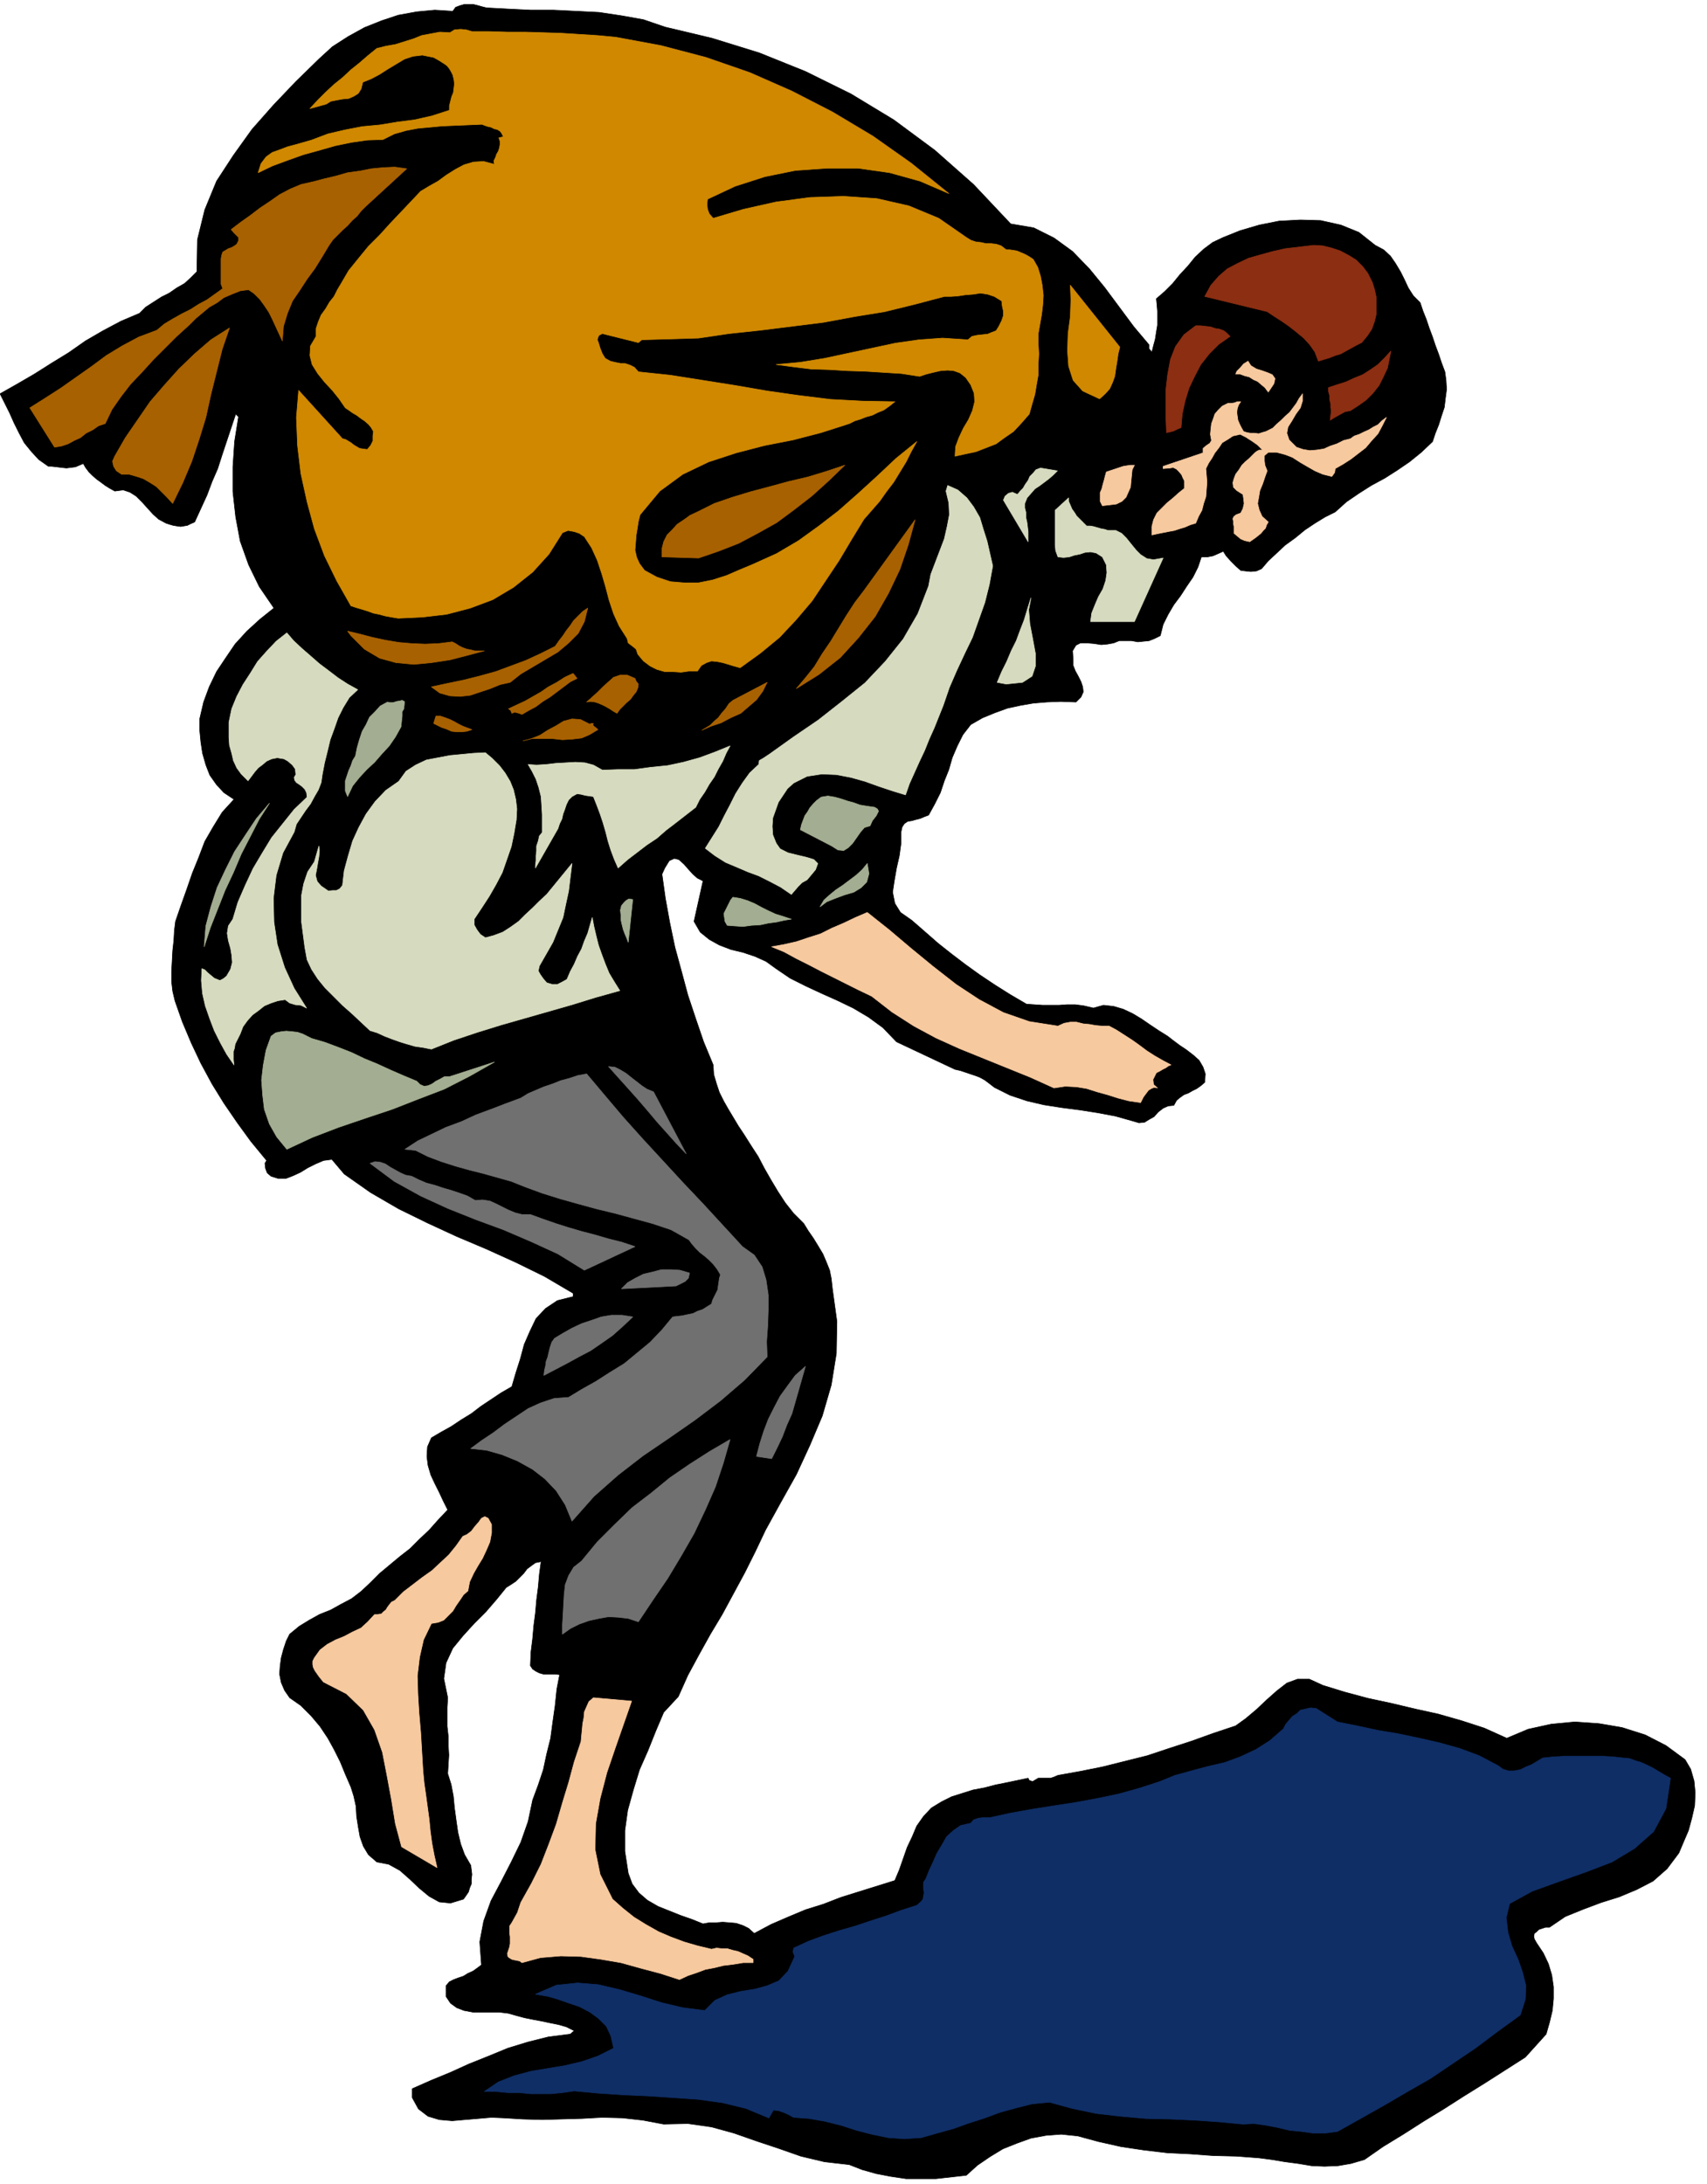
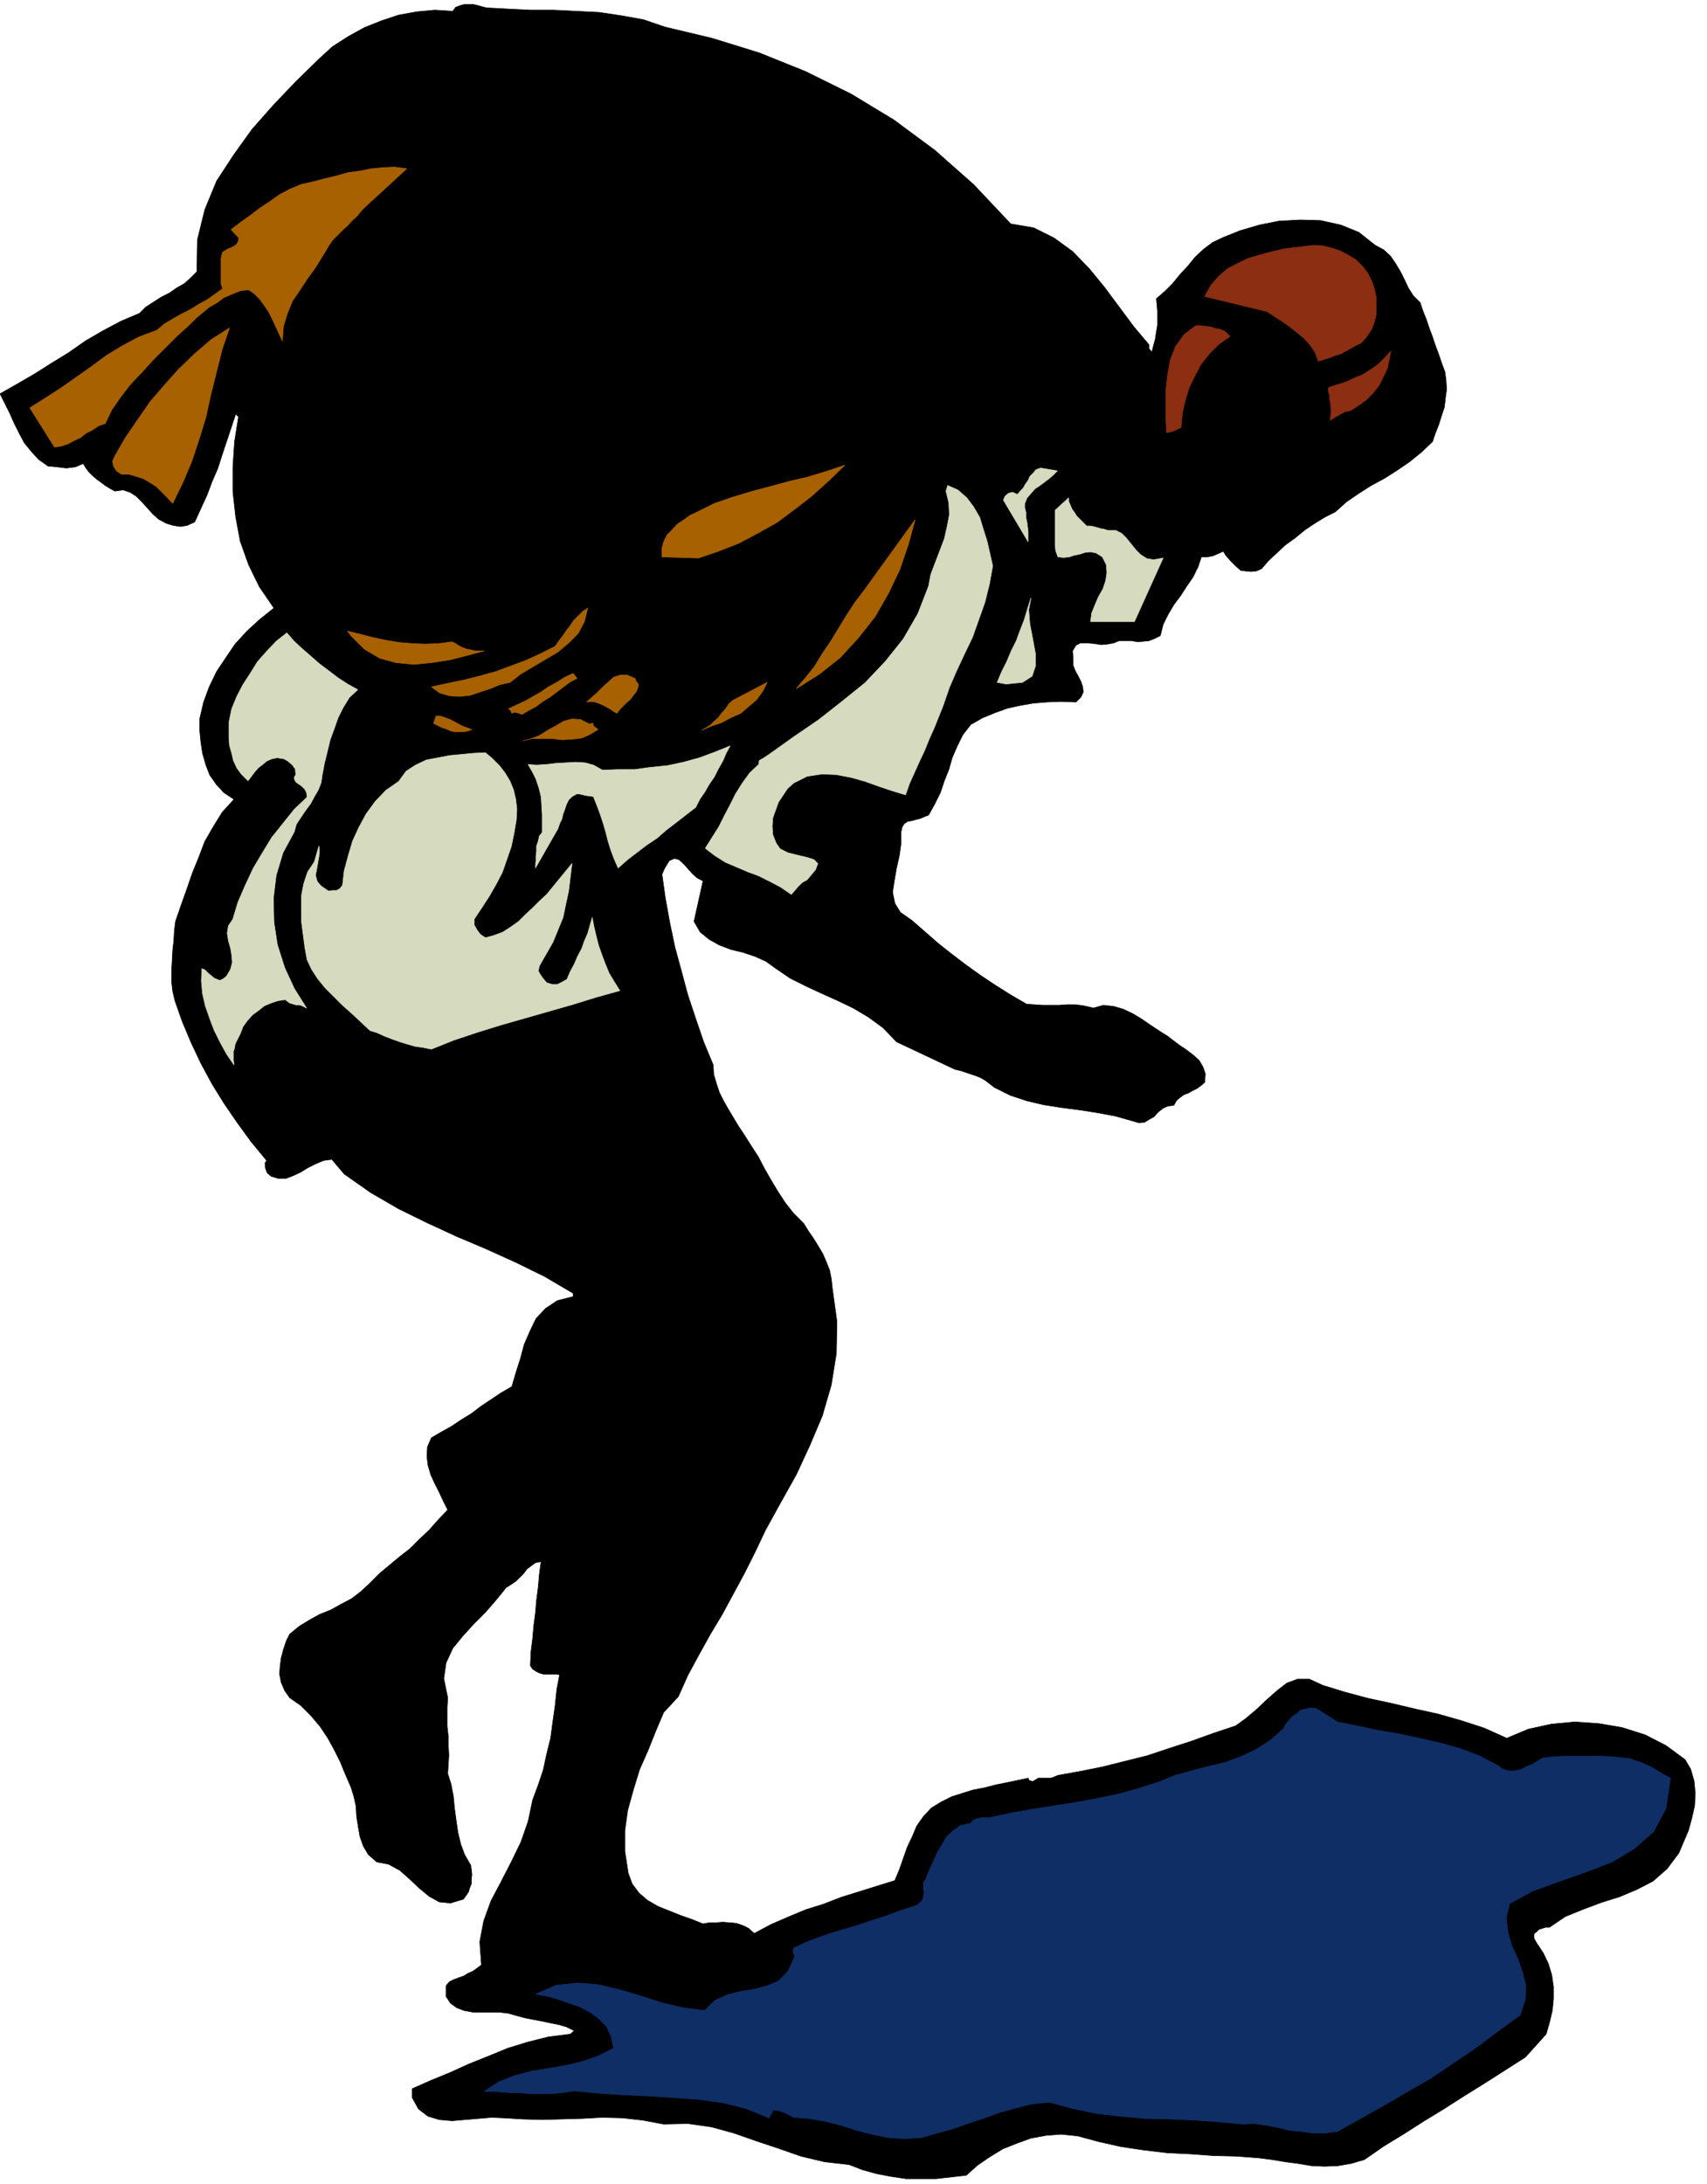
<svg xmlns="http://www.w3.org/2000/svg" fill-rule="evenodd" height="627.327" preserveAspectRatio="none" stroke-linecap="round" viewBox="0 0 3035 3882" width="490.455">
  <style>.brush0{fill:#fff}</style>
  <path style="fill:#000;stroke:#000;stroke-width:1;stroke-linejoin:round" d="m1182 48 84 20 84 26 82 33 81 40 76 46 73 54 69 61 66 70 41 7 36 18 33 24 30 31 27 33 26 35 26 35 27 32v7l5 6 3-12 3-11 2-13 2-12v-25l-1-12-1-10 15-13 14-14 13-16 14-15 13-16 15-14 16-12 19-9 30-12 34-10 35-7 38-2 36 1 36 8 32 13 29 23 15 8 12 11 9 13 9 15 7 14 7 15 9 14 12 12 5 15 6 15 5 15 6 16 5 15 6 16 5 15 6 16 2 15 1 16-2 15-2 17-5 15-5 16-6 15-5 15-20 19-21 17-22 15-22 14-24 13-22 14-22 15-20 18-18 9-18 11-18 12-17 14-18 13-15 14-15 14-12 14-9 4-10 1-10-1-8-1-9-8-8-8-9-10-5-8-9 4-9 4-5 1-5 1h-11l-6 18-9 18-11 16-11 17-12 16-10 17-9 18-5 20-10 5-10 4-10 1-10 1-11-2h-22l-10 4-11 2-11 1-13-2-12-1h-12l-8 4-6 10 1 17v9l4 10 5 9 5 10 3 9 1 9-4 9-9 9-27-1-25 1-24 2-23 4-23 5-22 8-22 9-21 12-14 18-10 20-9 21-6 21-8 20-7 21-10 20-11 20-8 3-7 3-8 2-7 2-7 1-6 4-4 6-2 9v20l-3 22-5 22-4 23-3 20 4 20 10 16 20 14 23 20 24 21 24 19 25 19 25 18 27 18 27 17 29 17 14 1 15 1h29l14-1h15l15 2 17 4 18-5 18 2 17 5 17 8 15 9 16 11 15 10 16 10 9 7 12 9 12 8 13 10 10 9 7 12 4 12-1 15-7 6-7 5-8 4-7 4-8 3-7 5-6 5-5 9-10 1-9 4-9 7-7 8-9 5-8 5-10 1-10-3-32-9-32-6-32-5-31-4-32-5-30-7-30-10-28-14-9-7-8-6-9-5-8-3-9-3-9-3-9-3-9-2-104-49-24-25-26-19-27-16-27-13-29-13-28-13-28-14-25-17-18-13-20-9-21-7-21-5-21-8-18-10-16-13-11-19 16-72-10-5-8-7-9-10-7-8-9-8-8-2-9 4-8 13-5 11 6 43 8 44 9 43 12 44 11 41 14 42 14 41 17 41 1 17 5 17 5 15 8 16 8 14 9 15 9 15 10 15 12 19 13 20 11 21 12 21 12 20 13 20 15 19 18 18 8 13 9 13 8 13 9 15 6 14 6 15 3 15 2 18 8 58-1 57-9 56-16 55-22 52-24 52-28 50-27 49-18 38-19 38-20 37-20 37-21 35-20 36-20 37-17 38-26 28-14 33-14 35-15 34-11 36-10 36-5 36v37l6 39 7 19 12 16 15 13 19 11 20 8 20 8 20 7 20 8 11-2h12l12-1 13 1 11 1 12 4 10 5 10 9 30-16 30-13 31-13 32-10 31-12 32-10 32-10 32-10 8-19 7-20 7-20 9-19 8-19 12-17 14-15 18-11 18-9 19-6 19-6 21-4 19-5 20-4 19-4 19-4 2 4 6 2 10-6h22l6-2 7-3 39-7 40-8 40-10 40-10 39-13 40-13 39-14 39-13 18-13 19-16 18-17 18-16 18-14 19-7h21l24 11 39 12 41 11 42 9 42 10 41 9 42 12 40 13 40 18 38-16 41-9 42-4 43 3 41 7 41 13 37 19 34 25 10 17 6 21 2 21-1 23-5 22-6 22-9 21-8 19-21 28-25 22-29 15-31 13-32 10-32 12-32 13-28 19h-7l-6 2-6 2-4 4-4 3-1 5 1 5 4 7 12 18 9 19 6 20 3 21v21l-2 21-5 21-6 21-37 41-36 23-36 23-37 23-36 23-36 22-36 23-36 22-33 23-24 7-23 4-24 1-23-1-24-4-23-3-24-4-23-3-40-3-41-1-41-3-41-2-42-5-40-6-40-9-37-10-29-3-27 2-27 5-25 9-25 10-23 14-22 15-20 18-27 3-27 3h-53l-27-4-26-5-25-7-23-9-44-5-42-10-40-14-39-13-40-14-40-11-42-6-43 1-37-7-36-4-36-1-36 2-36 1-35 1-35-1-33-2-22-1-23 2-24 2-23 2-23-2-20-6-17-13-11-20v-16l34-15 34-14 33-15 35-14 34-14 36-11 36-9 39-5 7-6-14-7-14-4-15-3-14-3-16-3-15-3-15-4-14-4-16-2h-47l-16-3-13-5-11-8-8-12v-19l6-7 8-4 8-3 9-3 8-5 9-4 7-5 8-6-3-41 7-37 13-36 18-34 18-35 17-35 13-37 8-38 10-27 9-27 6-28 7-28 4-30 4-28 3-29 5-26-8-1h-21l-7-2-6-3-6-4-4-6 1-24 3-24 2-23 3-23 2-23 3-23 2-23 3-22-10 2-7 5-8 6-6 8-7 7-7 7-9 6-8 5-17 21-19 22-21 21-20 22-18 22-12 26-4 28 7 34-1 17v34l2 18v16l1 17-1 16-1 17 6 19 4 21 2 21 3 22 3 21 5 21 7 19 11 19 1 8 1 8-1 8v9l-3 7-2 7-4 6-5 7-23 7-20-2-18-10-17-14-18-17-17-15-20-11-21-4-15-13-9-15-6-17-3-17-3-19-1-18-4-18-5-16-10-23-9-22-11-22-11-20-14-21-16-19-18-18-20-14-9-13-6-14-3-15 1-14 2-15 4-15 5-15 6-12 17-14 18-11 18-10 20-8 18-10 19-10 17-13 16-15 17-17 18-15 18-15 18-14 17-17 17-16 16-18 17-18-8-16-7-15-8-16-7-15-5-17-2-16 1-17 7-16 17-10 18-10 18-12 18-11 17-13 18-12 18-12 19-11 7-24 8-25 7-26 10-23 11-23 17-18 21-14 28-7v-6l-51-30-51-25-53-24-52-22-52-24-51-25-50-29-47-33-22-26-15 2-14 6-14 7-13 8-13 6-13 5h-13l-13-4-7-6-3-8-1-9 3-5-28-34-24-33-24-35-21-34-20-37-17-36-16-38-13-37-4-17-2-17v-18l1-18 1-19 2-18 1-18 2-16 10-29 10-28 10-29 11-27 11-29 15-26 16-26 21-23-18-12-13-14-12-17-7-18-6-21-3-20-2-21v-20l7-30 10-27 13-27 16-24 17-25 21-23 23-21 25-20-26-38-19-39-15-42-8-43-5-45v-44l3-45 7-44-5-5-8 24-8 24-8 24-8 25-10 23-9 24-11 24-11 24-7 3-6 3-6 1-6 1-7-1-6-1-7-2-6-2-13-7-10-9-10-11-9-10-11-11-11-7-12-4-15 2-9-5-8-5-8-6-7-5-8-7-6-6-6-8-4-7-7 3-7 3-8 1-8 1-9-1-8-1-9-1h-6l-17-12-13-14-13-16-9-17-9-18-8-18-9-18-8-16 30-17 31-18 30-19 31-19 30-21 31-18 32-17 33-14 11-11 14-9 14-9 14-7 13-9 14-8 11-10 11-11 1-57 13-53 21-51 30-46 33-46 38-43 40-42 41-40 24-22 28-18 29-16 30-12 30-10 33-6 32-3 32 2 5-7 8-3 7-2h17l8 2 7 2 8 2 38 2 40 2h41l41 2 40 2 40 6 39 7 38 13z" />
-   <path d="m1094 66 81 15 80 21 78 27 75 33 72 37 72 43 68 48 67 54-51-22-54-15-56-8h-55l-57 4-54 11-53 17-49 23-1 9 1 9 3 8 7 8 54-16 58-13 60-8 60-2 59 4 57 13 53 22 49 34 8 5 9 3 9 1 9 2h9l9 1 9 3 9 7h6l7 1 6 1 7 3 5 2 6 3 5 3 6 4 8 14 5 16 3 16 2 18-1 17-2 17-3 17-3 17v18l1 18-1 18v19l-3 17-3 18-5 17-5 18-14 16-14 15-16 11-15 11-18 7-18 7-19 4-18 4 1-17 6-16 8-17 9-15 7-16 4-16-1-15-6-15-9-13-10-8-11-4-11-1-13 1-13 3-12 3-12 4-32-5-32-2-32-2-32-1-33-2-32-1-32-4-30-4 43-4 43-7 42-9 42-9 42-9 42-6 42-3 45 3 7-6 9-2 9-1 10-1 7-3 8-3 5-8 5-10 3-9v-8l-2-9-1-9-13-8-12-4-13-2-12 2-14 1-13 2-13 1h-12l-53 14-53 13-55 9-54 10-56 7-56 7-56 6-54 8-101 3-6 5-64-16-6 3-2 4-1 4 2 5 3 10 4 10 5 8 9 5 8 2 10 2h8l9 3 8 4 7 8 57 6 57 9 57 9 58 10 56 8 57 7 57 3 57 1-10 8-10 7-10 4-10 5-11 3-10 4-10 3-10 5-50 16-50 13-51 10-50 13-49 16-46 22-41 30-35 42-3 12-2 13-2 12-1 14-1 12 3 13 5 11 9 12 22 12 24 8 24 2h26l25-5 25-8 23-10 24-10 42-19 39-23 36-26 35-27 34-30 34-31 34-32 37-30-10 18-9 18-11 18-11 18-13 17-12 17-14 16-14 16-22 36-22 37-24 36-24 36-28 33-30 32-34 28-36 26-11-3-10-3-10-3-10-2-10-1-9 3-9 5-7 10h-15l-14 2-15-1h-14l-14-4-12-6-12-9-10-12-3-9-6-5-8-6-2-8-14-22-10-22-8-24-6-23-7-24-8-24-10-22-13-20-9-6-9-3-11-2-10 4-24 38-29 32-34 27-37 22-40 15-42 11-43 5-43 2-12-2-11-2-11-3-10-2-11-4-10-3-10-3-9-3-25-44-22-45-18-48-13-48-11-50-6-50-2-50 4-48 78 86 5 1 5 3 5 3 5 4 5 3 5 3 6 1 8 1 6-7 4-8v-9l1-8-4-7-5-6-7-6-6-4-8-6-7-4-7-5-6-4-11-16-12-15-14-15-12-15-10-16-4-16 1-17 10-17v-14l4-12 5-12 8-11 7-12 8-10 6-12 6-10 14-24 17-21 18-22 20-20 19-21 19-20 18-19 17-18 15-9 16-9 15-11 16-10 15-8 17-5 18-1 19 5-1-6 3-6 2-6 3-5 2-6 1-6v-6l-2-6 4-1 4-1-3-6-3-4-5-3-5-1-6-3-5-1-6-2-5-2-24 1-24 1-23 1-21 2-22 2-21 4-21 6-20 10-28 1-28 4-29 6-28 8-29 8-28 10-27 10-25 12 5-16 9-12 11-8 14-5 13-5 15-4 14-4 14-4 29-11 30-7 31-6 32-3 30-5 31-4 31-7 31-10v-8l2-8 2-8 3-7 1-8 1-8-1-8-2-8-3-6-3-5-4-5-4-3-11-7-9-5-20-4-17 2-15 5-15 9-15 9-14 9-15 8-15 6-3 12-5 8-8 5-9 4-11 1-11 2-10 2-8 5-29 8 14-15 14-14 15-14 15-12 15-14 15-12 15-13 16-13 16-4 17-3 16-5 16-5 15-6 16-3 16-3 18 1 8-5 11-1 10 1 10 3h31l32 1h32l33 1 31 1 32 2 32 2 32 3zm897 551-3 12-2 14-2 12-2 14-4 11-5 11-8 9-10 9-30-14-17-19-8-25-2-27 1-31 4-30 1-30-1-26 88 110z" style="stroke:#cf8800;stroke-width:1;stroke-linejoin:round;fill:#cf8800" />
  <path d="m2440 502 4 13 3 14v29l-3 13-5 14-8 12-10 12-10 5-9 5-9 5-9 5-10 3-10 4-10 3-10 3-6-16-9-13-11-12-12-10-14-11-13-9-14-9-12-8-111-27 11-20 14-16 15-13 19-10 19-9 21-6 22-6 22-5 51-6 16 1 16 4 15 5 15 8 13 8 12 12 9 12 8 16zm-253 96-20 14-17 17-15 19-11 21-10 21-7 23-5 23-2 24-7 3-6 3-7 2-6 1-1-24v-53l3-26 5-27 9-23 15-21 21-16h8l9 1 9 1 9 3 7 1 8 3 5 4 6 6zm214 132-10 2-9 5-9 5-8 5 1-9 1-7-1-7v-6l-2-8v-7l-2-7v-7l15-5 16-5 15-7 15-6 14-9 13-9 12-12 11-12-3 15-3 15-7 15-8 16-11 14-12 12-14 10-14 9z" style="stroke:#8c2e12;stroke-width:1;stroke-linejoin:round;fill:#8c2e12" />
-   <path d="m2255 697-6-8-6-5-7-6-7-3-8-5-8-2-8-3h-8l2-5 6-6 6-7 8-5 5 8 10 6 10 3 11 4 7 3 5 7-2 9-10 15zm-238 130-4 8-1 10-1 10-1 11-4 9-4 9-7 7-10 5-25 3-4-8v-15l3-7 2-8 2-7 2-8 2-7 6-2 6-2 6-2 6-2 6-2 6-1 7-1h7zm288-32 12 4 12 2 12-1 13-2 11-5 12-4 12-6 12-3 7-5 9-3 8-4 9-4 8-5 8-4 7-7 8-6-7 14-8 15-11 12-11 13-13 10-13 10-14 9-14 8-1 7-5 7-16-4-14-6-14-8-12-7-14-9-13-5-15-4h-15l-7 6v9l1 8 4 10-4 11-4 12-5 12-2 12-2 11 3 12 5 11 11 10-3 5-2 6-4 4-4 5-10 8-10 7-9-2-7-3-6-5-6-5v-12l-1-5v-4l-1-5 2-4 4-3 8-3 4-8 2-9-1-9-1-7-11-7-6-6-1-8 2-7 3-8 6-8 5-8 6-6 7-6 7-7 3-3 4-3 4-2h6l-9-9-10-7-11-7-10-5-13 3-9 6-10 6-6 9-7 9-5 9-6 9-5 10 1 12 1 12-1 13-1 13-4 12-3 12-6 11-5 12-10 3-9 4-10 3-9 3-11 2-10 2-10 2-9 2v-15l3-12 6-12 9-9 9-9 11-9 10-9 10-8v-13l-3-6-2-5-5-6-4-4-6-3-6 1-12 1v-4l71-24v-8l6-5 6-4 3-5-2-11 1-10 1-9 3-8 3-9 6-7 7-7 10-5h6l6-1 5-2h6l-4 6-2 6-1 7 1 7 1 7 3 7 3 6 4 7 6 2 6 1h7l8 1 6-2 7-2 6-3 6-3 7-7 8-7 7-7 8-7 6-8 6-8 5-9 6-8v12l-4 13-8 11-7 12-7 11-2 11 4 12 13 13zm-424 1029 11-5 11-2h11l12 3 11 1 11 2 12 1h12l13 7 14 9 14 9 14 10 12 9 14 9 14 8 15 8-5 2-4 3-6 3-5 3-6 3-3 6-3 6 1 9 7 6-6-1-5 2-5 3-3 4-6 8-5 10-21-3-19-5-19-6-18-5-19-6-18-3-20-1-20 3-42-19-42-17-42-17-42-17-42-19-39-21-39-25-36-28-23-11-22-11-22-11-22-11-23-12-22-11-22-12-22-9 22-4 22-5 21-7 22-7 20-10 21-9 21-10 21-9 39 31 39 33 39 32 41 32 41 27 43 23 46 16 51 8zm-758 1200-14 40-15 43-15 44-12 46-8 45-1 46 9 44 22 44 18 16 20 16 21 13 23 13 21 9 24 9 24 7 25 6 9-2 9 1h10l10 3 9 2 9 4 9 4 9 6v6h-18l-18 3-17 2-16 4-16 3-16 6-15 5-15 7-34-11-34-9-36-10-35-6-36-5-36-1-36 3-33 9-4-3-5-1-5-1-4-1-5-3-2-2-1-5 2-6 2-6 1-6v-12l-1-7v-12l4-6 5-9 5-9 3-9 3-9 19-34 17-34 14-36 13-35 11-38 11-36 10-37 12-36 1-11 1-10 1-11 2-10 1-11 4-9 4-9 8-7 68 6zm-249-314v15l-3 16-6 14-7 15-8 13-8 14-7 15-3 16-8 7-6 9-7 10-6 10-8 8-8 8-10 4-12 2-14 29-7 31-4 33 1 33 2 33 3 35 2 34 2 34 2 21 3 21 3 22 3 22 2 21 3 22 4 21 5 22-63-37-11-41-7-43-8-43-8-41-14-40-20-35-30-29-41-21-8-10-7-10-3-6-1-5v-6l3-6 10-14 13-10 15-8 15-6 15-8 15-7 12-11 12-13h6l6-1 4-4 4-3 3-5 3-4 4-5 6-3 15-15 17-13 17-13 17-12 15-14 15-14 13-16 12-17 7-3 8-6 6-8 7-8 5-7 6-3 6 3 6 11z" style="stroke:#f7c99e;stroke-width:1;stroke-linejoin:round;fill:#f7c99e" />
  <path d="m1880 837-7 7-8 7-8 6-8 6-9 6-7 8-7 8-4 10v8l2 8v9l2 9 1 8 1 8v18l-44-74 3-7 6-5 7-2 9 4 5-6 5-5 4-7 5-7 3-7 6-6 5-6 8-3 30 5zm-91 379-16-3 8-19 9-18 8-19 9-18 7-19 7-18 6-20 6-19-4 21 2 25 5 26 5 27v22l-6 18-17 11-29 3zm-24-210-6 33-8 32-11 31-11 31-14 29-14 30-13 30-11 32-8 20-8 20-9 20-8 20-9 19-9 20-9 20-7 20-23-7-24-8-25-9-25-7-26-5-26-1-26 4-24 12-11 10-8 12-8 12-5 14-5 14-1 15 1 15 6 15 7 10 14 7 16 4 17 4 13 4 7 7-4 11-15 18-9 5-7 7-6 7-6 7-19-13-19-10-20-10-19-7-21-9-19-8-19-12-17-13 12-19 12-19 10-20 10-19 10-20 12-19 13-18 16-15 1-7 7-4 6-4 6-4 42-30 44-30 42-33 41-33 36-38 32-40 26-45 19-49 4-21 8-21 8-21 8-21 5-22 4-21-1-21-5-21 3-10 18 8 16 14 12 16 11 19 6 20 7 22 5 22 5 22zm-528 429-18 14-18 14-17 13-16 14-18 12-17 13-17 13-17 15-7-16-6-16-5-16-4-16-5-17-5-15-6-16-6-15-7-1-7-1-8-2-7-1-9 5-6 6-4 8-3 9-3 8-2 9-4 8-3 9-40 70v-6l1-7v-9l1-8v-9l3-9 2-9 5-6v-32l-1-17-1-15-4-16-5-15-7-14-7-12 15 1 17-1 17-2 18-1 17-1 17 1 15 4 16 9 27-1h30l29-4 30-3 28-6 29-8 27-10 27-11-7 13-6 14-8 14-7 14-9 13-8 14-9 13-7 14zm-319 22-4 24-5 24-8 23-8 23-11 21-12 21-13 20-14 21v10l5 9 6 8 9 6 15-4 16-6 14-9 14-10 12-12 13-12 12-12 13-12 45-55-3 24-3 25-5 23-5 24-9 22-9 22-12 21-12 21-2 9 4 7 5 7 6 7 10 3h9l8-4 9-5 6-14 7-13 6-14 7-13 5-14 6-14 4-14 4-14 3 16 4 17 4 16 6 17 6 16 7 17 9 15 10 16-43 12-42 13-42 12-42 12-42 12-42 13-42 14-40 16-15-3-14-2-14-4-13-4-14-5-13-5-13-6-13-4-16-15-16-15-17-15-15-15-16-16-13-16-11-17-8-17-4-22-3-23-3-23v-46l4-21 7-21 12-18 8-28 1 8-1 11-2 11-2 12-2 10 3 11 7 8 13 9 7-1h7l6-3 5-6 3-26 7-26 8-27 11-24 13-24 16-22 19-20 23-16 13-18 17-11 19-9 21-4 21-4 21-2 21-2 21-1 12 10 13 13 10 13 9 15 6 15 4 17 2 17-1 19zm-282-231-15 14-11 18-9 18-7 20-7 19-5 21-5 20-4 21-2 14-5 13-7 12-7 13-9 12-8 12-8 12-4 14-20 37-12 40-5 41 1 42 6 40 13 41 17 37 22 35-10-5-10-1-10-3-8-6-13 2-12 4-12 5-10 8-11 8-9 10-8 11-5 13-3 6-3 6-3 6-1 7-2 6v15l1 9-13-19-11-20-11-22-8-21-8-23-5-22-2-23 1-21 5 2 5 5 6 5 6 5 5 2 5 2 6-3 6-5 7-12 3-12-1-13-2-12-4-14-2-13 2-13 8-12 9-30 13-30 14-30 16-27 17-28 20-25 20-25 23-22-1-8-3-6-5-5-4-3-6-4-3-4-1-5 3-5-1-10-5-7-8-7-7-4-12-2-10 2-9 4-7 6-8 6-6 7-6 8-6 8-12-12-8-11-6-13-3-13-4-14-1-14v-27l5-24 9-22 11-21 13-20 13-21 16-18 17-18 19-15 12 14 15 14 15 13 16 14 16 12 17 13 17 11 18 10zm1296-291h6l6 1 7 2 7 2 6 1 6 2h14l10 5 9 9 8 10 9 11 8 8 11 7 12 2 17-3-51 113h-78l2-15 6-15 6-14 8-14 5-15 2-14-1-14-7-14-11-7-10-2-10 1-9 3-10 2-9 3-10 1-10-1-4-11-1-10v-62l24-22v6l3 7 3 7 5 7 3 5 6 6 6 6 6 6z" style="stroke:#d6dbbf;stroke-width:1;stroke-linejoin:round;fill:#d6dbbf" />
  <path d="m1045 1081-6 24-11 21-17 17-19 16-22 13-22 13-22 13-19 15-18 4-17 7-18 6-18 6-18 2-18-1-18-5-15-11 28-6 29-6 28-7 29-8 27-10 27-10 26-12 26-13 7-10 7-9 6-9 7-9 6-9 8-8 8-8 9-6zm-241 60 6 3 6 4 6 3 8 3 6 1 8 2h17l-30 8-31 8-33 5-31 3-32-3-29-8-27-16-24-24-6-8 21 5 23 6 23 5 24 4 23 2 24 1 24-1 24-3zm222 65-12 6-12 9-12 9-12 9-13 8-12 9-13 7-12 7-5-2-4-1-4-1-5 2-2-5-4-3 15-7 15-7 14-8 14-8 13-9 15-8 14-9 15-7 7 9zm109 10-1 7-3 7-5 6-5 7-7 6-6 6-6 6-5 7-7-4-6-4-7-4-6-3-7-3-6-2-8-1-7 1 9-8 10-9 10-10 10-9 9-8 12-4h12l14 6 2 5 4 5zm113 82 7-4 8-5 7-7 7-6 6-8 7-8 6-9 7-6 61-32-8 16-11 15-14 12-14 12-18 8-17 9-18 6-16 7zm-409-1-9 3-9 1h-9l-9-1-9-4-9-3-8-4-6-3 4-13h8l9 3 8 3 8 4 7 4 8 4 8 3 8 3zm211-9v-2h5l-1 3 3 3 3 2 3 3-15 9-14 6-17 2-17 1-18-2h-36l-16 4 15-4 15-6 14-9 15-8 13-8 15-4 15 1 18 9zm452-461-29 28-30 27-31 24-31 23-34 19-34 18-36 14-35 12-65-2v-15l3-12 6-12 9-9 9-10 12-8 11-8 13-6 30-15 32-11 33-10 34-9 33-9 34-8 33-10 33-11zM650 367l-8 8-7 9-9 8-8 9-9 8-8 8-9 9-7 10-12 20-13 21-14 19-13 20-13 19-9 22-7 23-2 26-6-13-6-13-6-13-6-12-8-12-8-11-10-10-10-7-15 2-15 6-14 6-12 9-14 8-12 10-12 10-12 12-22 20-21 21-21 21-20 22-20 21-17 22-16 23-12 25-12 4-10 7-12 6-10 8-11 5-11 6-12 4-12 2-44-70 27-17 28-18 27-19 27-19 27-20 28-17 30-16 32-12 13-11 15-9 16-9 16-8 14-9 15-8 14-10 14-10-3-8v-45l1-6 2-6 5-3 5-3 6-2 5-3 4-3 3-6v-6l-8-8-5-6 17-13 17-12 17-13 18-12 17-12 19-10 19-8 22-5 19-5 21-5 21-6 22-3 20-4 21-2 21-1 21 3-73 67zM408 583l-13 38-10 40-10 40-9 41-12 39-13 39-16 38-18 37-10-11-9-9-10-10-11-7-12-7-12-4-14-4h-13l-9-6-5-8-2-9 4-9 19-33 22-32 22-32 25-29 26-29 28-27 29-25 33-21zm1008 641 16-19 16-20 14-23 15-22 14-23 14-23 15-23 16-21 91-126-12 44-15 44-20 42-24 42-30 38-32 35-38 30-40 25z" style="stroke:#a86100;stroke-width:1;stroke-linejoin:round;fill:#a86100" />
-   <path d="m1555 1435 5 3 2 4-2 4-2 4-7 9-4 9-10 3-7 8-7 10-7 10-8 8-8 5-10-1-11-7-56-29 2-9 3-8 3-8 5-7 4-7 6-7 6-6 8-6 12-2 12 2 11 3 12 4 11 3 11 4 12 2 14 2zm-97 177 7-12 10-9 11-9 12-8 12-9 12-9 11-10 9-11 3 18-4 15-10 10-13 8-17 5-16 6-15 6-12 9zm-51 22-13 2-13 3-15 2-14 3-16 1-15 2-15-1-13-1-4-7-1-7-1-7 3-6 3-6 3-6 3-6 4-5 13 2 13 4 12 5 13 7 12 6 13 6 13 4 15 5zm-290 41-3-8-3-7-3-8-2-8-2-9v-8l-1-9 2-8 4-5 4-4 5-3 7 1-8 76zm-376 247 6 6 7 3 7-1 7-3 7-5 8-4 7-4h9l80-26-44 25-45 23-47 18-46 18-48 16-47 16-47 18-45 21-18-22-13-23-9-26-3-25-2-27 3-26 5-27 9-25 8-6 10-2 9-1 11 1 9 1 9 3 8 4 8 4 24 7 24 9 23 9 23 11 22 9 24 11 23 10 24 10zm-23-662-3 5v8l-1 9-1 10-10 18-11 16-13 14-13 15-14 13-13 14-12 15-9 19-4-10v-18l3-9 3-9 4-9 3-9 5-8 3-15 4-14 5-15 7-12 6-13 10-10 9-10 13-7 4 1h6l6-2 6-1 4-1 4 2v4l-1 9zm-355 423 3-37 9-34 11-34 15-32 16-32 19-29 20-30 23-27-18 28-16 31-16 31-14 33-15 32-13 33-13 33-11 34z" style="stroke:#a3ad91;stroke-width:1;stroke-linejoin:round;fill:#a3ad91" />
-   <path d="m1043 1909 32 38 33 39 35 39 36 39 35 38 36 38 35 38 35 38 21 15 14 21 7 23 4 27v27l-1 28-2 28 1 27-40 41-43 37-45 34-46 32-47 32-44 34-43 38-39 44-12-29-16-25-20-21-22-17-27-15-27-11-28-8-28-3 19-14 21-14 20-15 21-14 21-14 22-10 24-8 26-2 23-14 25-14 25-16 26-16 23-19 23-19 21-22 19-23 8-1 9-1 9-2 10-2 8-4 9-3 8-5 8-5 2-7 3-6 3-6 3-6 1-7 1-7 1-7 2-6-6-10-7-9-8-8-7-6-9-7-7-7-7-8-5-7-32-18-33-11-33-9-33-9-33-8-33-9-32-9-32-10-30-11-25-10-25-7-25-7-24-6-25-7-25-8-24-9-22-11-19-2 23-15 25-12 25-12 27-10 26-12 27-10 26-10 27-10 13-8 14-6 14-6 15-5 15-6 15-4 15-5 16-3zm-198 225 13-1 13 2 11 5 12 6 10 5 12 5 12 3h15l22 8 23 8 22 7 24 7 23 6 24 7 24 6 24 8-90 42-47-29-48-22-49-21-49-18-50-20-48-22-47-26-43-32 9-3 9 1 9 3 9 6 9 5 9 5 9 4 11 2 12 6 14 6 15 4 15 5 14 4 15 5 14 5 14 8zm381 129-2 9-6 6-8 4-8 4-97 5 11-11 14-8 14-7 17-4 15-4h17l16 1 17 5zm-101 78-18 17-18 16-20 14-19 13-21 11-20 11-21 11-21 11 1-9 2-8 1-8 3-8 2-9 2-8 3-9 5-7 15-9 16-9 17-8 18-6 17-6 18-3h19l19 3zm247 252-27-4 6-23 7-22 8-21 10-20 11-21 13-18 14-19 18-16-6 21-6 21-6 21-6 21-9 20-8 21-9 19-10 20zm-237 290-18-6-17-2-18-1-17 3-18 4-17 6-16 8-14 10v-17l1-17 1-18 1-18 2-18 6-16 9-15 14-11 28-34 31-31 31-30 34-26 33-27 35-24 36-23 36-21-12 42-14 42-18 41-20 42-23 40-24 40-26 38-26 39zm27-942 58 110-18-19-17-19-17-19-16-19-18-21-17-19-18-20-17-19 11 1 10 5 10 6 10 8 9 7 9 7 9 6 12 5z" style="stroke:#707070;stroke-width:1;stroke-linejoin:round;fill:#707070" />
  <path style="stroke:#0f2e66;stroke-width:1;stroke-linejoin:round;fill:#0f2e66" d="m2378 3061 35 7 37 8 36 6 38 8 35 8 36 10 35 13 34 18 8 6 10 3h10l11-2 10-5 10-4 10-6 10-6 19-2 19-1h70l17 1 18 2 11 1 11 4 10 3 11 5 10 5 10 6 10 6 11 6-8 54-22 41-34 30-40 24-47 18-48 17-47 17-40 22-6 25 3 26 7 24 11 24 8 23 6 24-1 24-9 28-40 29-40 30-40 27-40 27-42 24-41 24-41 23-41 23-22 3h-21l-21-3-21-2-21-5-21-4-21-3-20 1-42-4-43-3-44-2-44-1-45-4-43-5-43-9-40-11-31 3-28 7-29 8-27 10-28 9-28 10-29 8-28 8-30 2-29-2-29-6-27-7-28-9-28-7-28-5-28-2-9-5-9-4-9-3-9-1-8 14-41-17-41-10-43-6-43-3-45-3-45-2-45-3-43-4-21 3-20 2h-37l-20-2h-20l-21-2h-21l25-17 28-11 30-8 30-5 30-5 30-7 29-10 28-14-5-22-8-17-14-14-15-11-19-10-18-6-20-7-17-5-23-4 37-16 38-4 37 3 38 9 37 11 37 12 38 9 39 5 18-18 22-10 24-6 25-4 22-6 21-9 16-17 12-26-3-8 1-7 26-12 27-10 28-9 28-8 27-9 28-9 27-10 28-9 7-6 4-5 1-6 1-5-1-7v-12l4-6 6-15 7-15 7-16 9-15 8-14 12-11 13-9 18-4 5-6 9-3 9-1h11l37-8 39-7 38-6 39-6 38-7 38-8 36-10 37-12 27-11 29-8 30-8 30-7 27-10 28-13 25-16 24-21 4-8 6-7 6-7 8-5 6-6 9-2 9-2 10 1 38 24z" />
</svg>